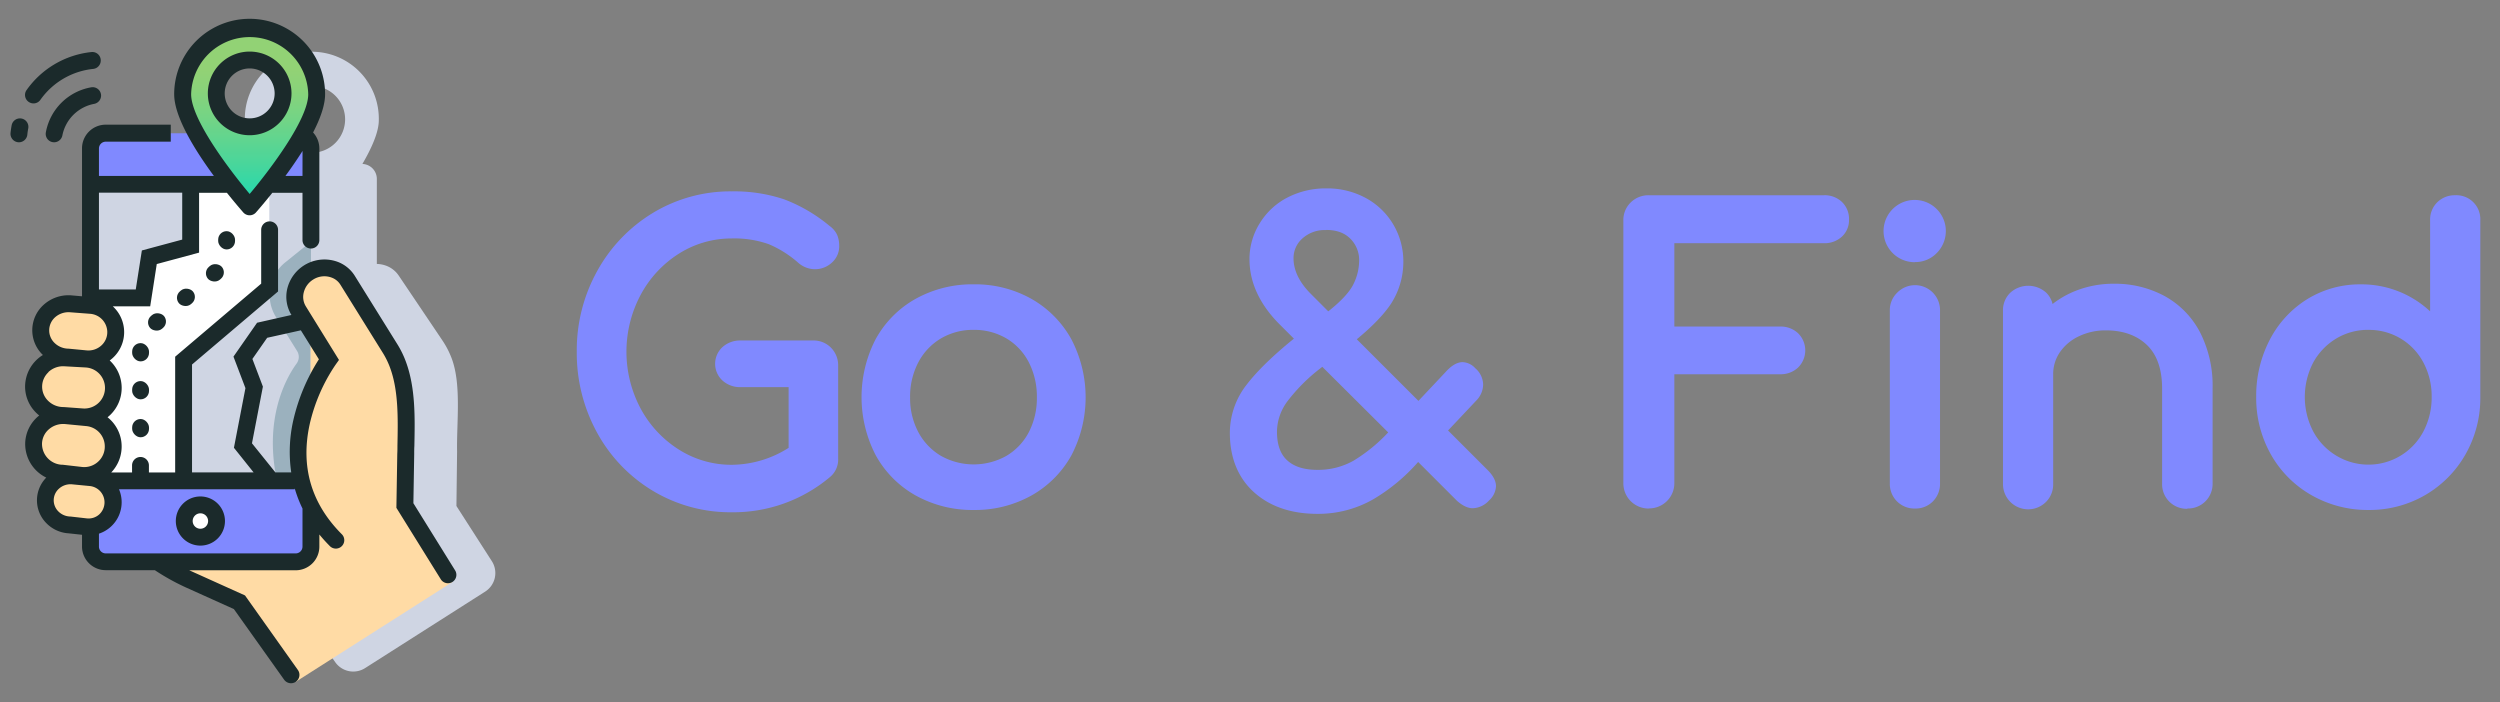
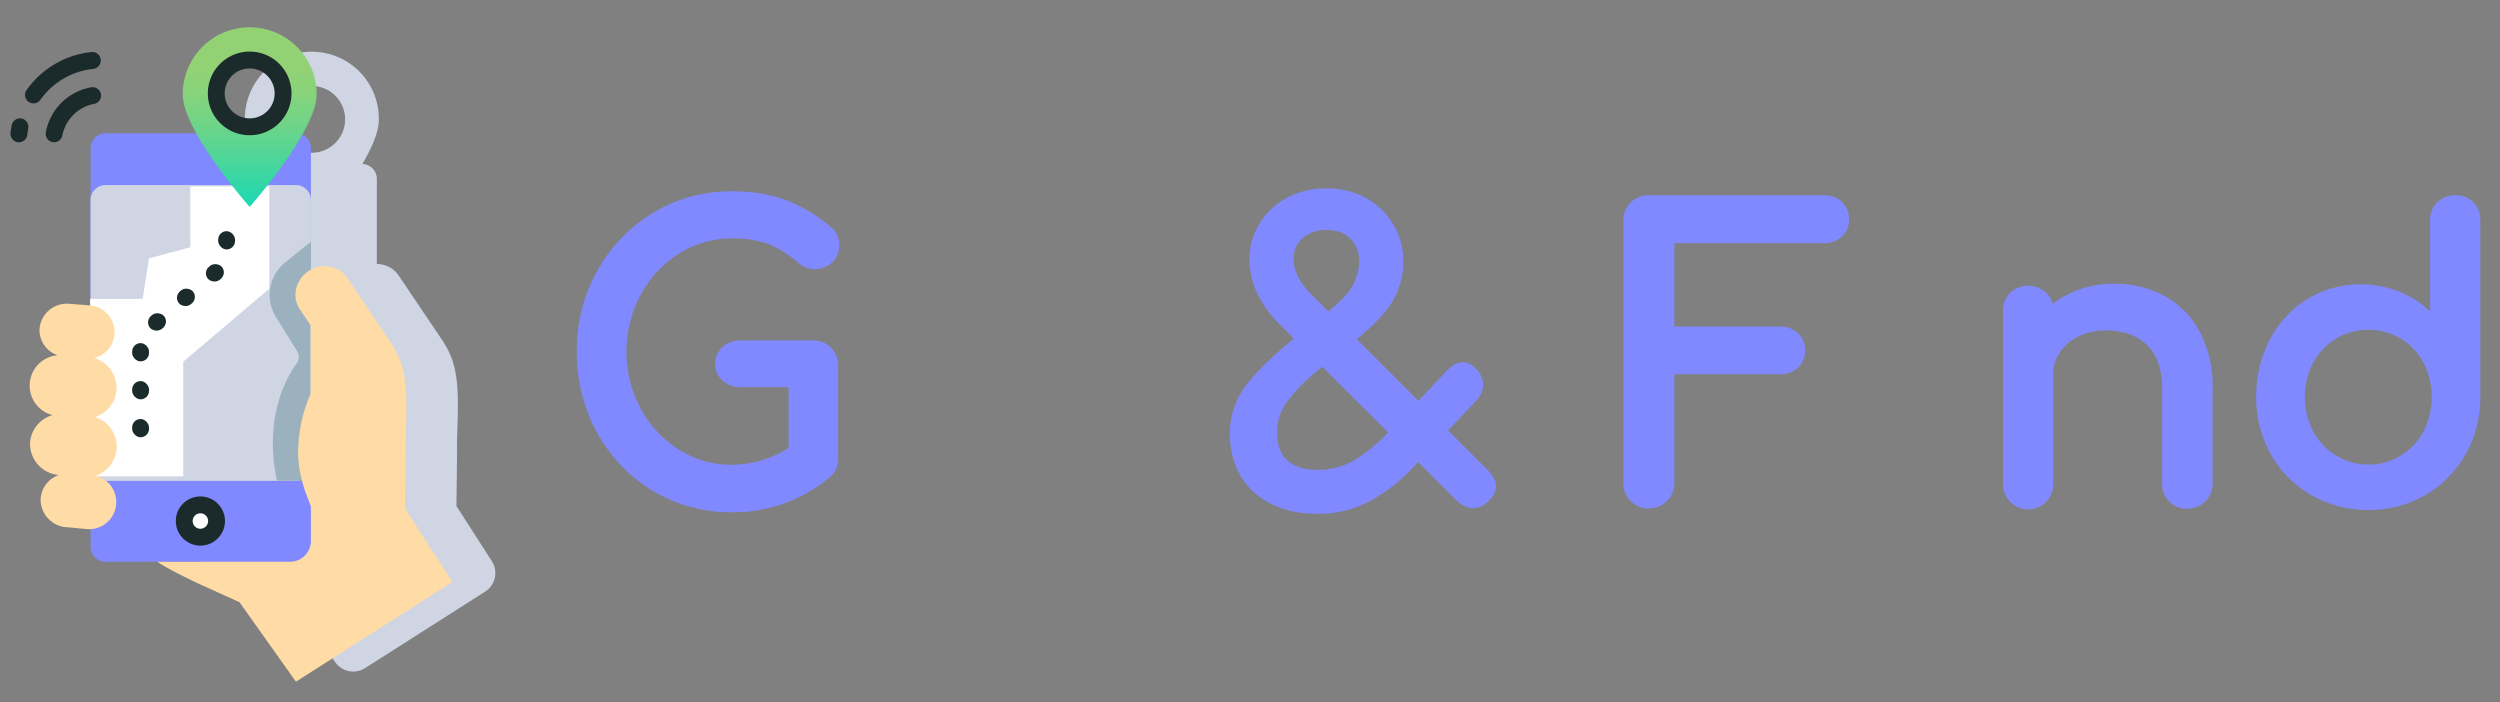
<svg xmlns="http://www.w3.org/2000/svg" viewBox="0 0 762 214">
  <rect x="0" y="0" width="762" height="214" fill="#808080" stroke="none" />
  <defs>
    <linearGradient id="a" x1="76.1" y1="63.06" x2="76.1" y2="8.32" gradientUnits="userSpaceOnUse">
      <stop offset="0" stop-color="#19d9b4" />
      <stop offset="0.23" stop-color="#47d69c" />
      <stop offset="0.47" stop-color="#70d487" />
      <stop offset="0.65" stop-color="#89d37a" />
      <stop offset="0.76" stop-color="#92d275" />
    </linearGradient>
  </defs>
  <title>Go-Find-Logo</title>
  <path d="M47.7,165.14l36,15.45,5,2.27,13.5,19a6.71,6.71,0,0,0,9.09,1.77l36.61-23.32a6.71,6.71,0,0,0,2-9.29l-10.78-16.79.2-16.59c-.18-8.94,1.44-20.9-1.85-28.92A26.09,26.09,0,0,0,135,104l-2.31-3.44L121.47,83.91a7.92,7.92,0,0,0-4-3,8.78,8.78,0,0,0-2.61-.46V54.54a4.57,4.57,0,0,0-4.4-4.57c2.85-4.89,5-9.72,5-13.33a20.42,20.42,0,1,0-40.83,0c0,3.61,2.1,8.43,5,13.32H52.28a4.58,4.58,0,0,0-4.58,4.58v110.6ZM95,26.2A10.18,10.18,0,1,1,84.83,36.38,10.18,10.18,0,0,1,95,26.2Z" style="fill:#cfd5e3" />
  <path d="M90.19,171.25h-58a4.59,4.59,0,0,1-4.59-4.59V45.19a4.59,4.59,0,0,1,4.59-4.58h58a4.58,4.58,0,0,1,4.58,4.58V166.66A4.58,4.58,0,0,1,90.19,171.25Z" style="fill:#8089ff" />
  <path d="M90.19,146.56h-58A4.59,4.59,0,0,1,27.59,142V61a4.6,4.6,0,0,1,4.59-4.59h58A4.59,4.59,0,0,1,94.77,61V142A4.58,4.58,0,0,1,90.19,146.56Z" style="fill:#cfd5e3" />
  <polygon points="55.86 145.18 55.86 110.24 82.08 87.98 82.08 62.87 82.08 56.82 58 56.82 58 75.36 45.41 78.75 43.48 91.12 27.49 91.12 27.49 145.18 55.86 145.18" style="fill:#fff" />
  <path d="M94.79,73.64,86.91,80A12.74,12.74,0,0,0,84.1,96.61L90.56,107a3.38,3.38,0,0,1-.13,3.77c-4.2,5.78-9.81,18.1-6,35.76H94.77l-.1-37.18Z" style="fill:#9bb1be" />
  <path d="M76.1,8.32A20.41,20.41,0,0,0,55.69,28.73C55.69,40,76.1,63.06,76.1,63.06S96.52,40,96.52,28.73A20.41,20.41,0,0,0,76.1,8.32Zm0,30.33A10.18,10.18,0,1,1,86.28,28.47,10.18,10.18,0,0,1,76.1,38.65Z" style="fill:url(#a)" />
  <circle cx="61.08" cy="158.9" r="4.92" style="fill:#fff" />
  <path d="M29.18,145a9.43,9.43,0,0,0,6.39-9.07h0A9.46,9.46,0,0,0,29,127.13,9.45,9.45,0,0,0,35.53,118h0a9.48,9.48,0,0,0-6.86-8.87,8.18,8.18,0,0,0,6.26-8.06h0a8.24,8.24,0,0,0-7.68-8l-2-.16-4.37-.33a8.36,8.36,0,0,0-8.85,7.81h0a8.16,8.16,0,0,0,5.53,7.89A9.29,9.29,0,0,0,16,126.53a9.43,9.43,0,0,0-6.85,8.59,9.58,9.58,0,0,0,8.75,9.67,8.24,8.24,0,0,0-5.52,7.38,8.47,8.47,0,0,0,8.36,8.55l5.6.53A8.27,8.27,0,0,0,29.18,145Z" style="fill:#ffdba5" />
  <path d="M123.44,154.94l.2-16.58c-.17-9,1.44-20.9-1.85-28.93a26.38,26.38,0,0,0-2.48-4.7L117,101.3,105.76,84.6a7.81,7.81,0,0,0-4-3A8.77,8.77,0,0,0,94,82.64a8.9,8.9,0,0,0-3.79,5.64,7.93,7.93,0,0,0,1.18,6l3.29,4.89V120a44.69,44.69,0,0,0-3.78,19.62,40.76,40.76,0,0,0,2.63,11.53l1.25,3.22v10.43a6.43,6.43,0,0,1-6.43,6.44H48c3,2.09,9.07,5,12.36,6.59L73,183.55l17.2,24.23,47.69-30.38Z" style="fill:#ffdba5" />
  <path d="M76.1,41.22A12.75,12.75,0,1,1,88.85,28.47,12.76,12.76,0,0,1,76.1,41.22Zm0-20.36a7.61,7.61,0,1,0,7.61,7.61A7.63,7.63,0,0,0,76.1,20.86Z" style="fill:#1b2a2b" />
-   <path d="M126,153.38l.25-15c0-.82,0-1.64.05-2.46.18-8.69.36-17.67-2.57-25.63a29.06,29.06,0,0,0-2.58-5.31l-13-20.89A10.5,10.5,0,0,0,103,79.84,11.66,11.66,0,0,0,87.56,88a10.6,10.6,0,0,0,1.27,8L78.36,98.37l-7.2,10.33,3.65,9.6L71.3,136.48l6,7.51H58.53V111.1L84.75,88.84V70.05a2.57,2.57,0,0,0-2.57-2.57h0a2.57,2.57,0,0,0-2.57,2.57V86.46L53.39,108.72V144h-8v-2.14a2.57,2.57,0,0,0-2.57-2.57h0a2.57,2.57,0,0,0-2.57,2.57V144H33.91a11.39,11.39,0,0,0,3.17-7.88h0a11.35,11.35,0,0,0-4.3-8.94c.29-.23.58-.48.85-.74a11.44,11.44,0,0,0-.19-16.57,10.67,10.67,0,0,0,.94-16.5h11.4l2-12.89L60.68,77V58.76h8.48c2.47,3.1,4.41,5.32,5,6h0a2.58,2.58,0,0,0,3.85,0h0c.6-.69,2.54-2.91,5-6H92.2V73.18a2.57,2.57,0,0,0,2.57,2.57h0a2.57,2.57,0,0,0,2.57-2.57V45.26a7.25,7.25,0,0,0-1.91-4.88c2.18-4.22,3.66-8.32,3.66-11.65a23,23,0,0,0-46,0c0,6.89,6.34,17.07,12.1,24.89H30.16V45.26a2.08,2.08,0,0,1,2.08-2.08H52.05V38H32.24A7.22,7.22,0,0,0,25,45.26V90.31L21.45,90h-.1a11.3,11.3,0,0,0-7.93,2.8A10.41,10.41,0,0,0,12.87,108c.06.07.14.13.21.2a11.36,11.36,0,0,0-5.43,9.44A11.16,11.16,0,0,0,11,125.79a10.76,10.76,0,0,0,.95.84l-.38.32a11.15,11.15,0,0,0-3.88,7.85,11.37,11.37,0,0,0,6.41,10.77,9.89,9.89,0,0,0-.17,13.68,10.35,10.35,0,0,0,7,3.31L25,163v3.57a7.22,7.22,0,0,0,7.22,7.22H47.19A69.12,69.12,0,0,0,56.54,179l14.75,6.65L86.6,207.17a2.58,2.58,0,0,0,3.59.61h0a2.56,2.56,0,0,0,.6-3.58L74.68,181.49l-16-7.22-1-.45H90.12a7.22,7.22,0,0,0,7.22-7.22v-3.69q1.45,1.78,3.2,3.54a2.57,2.57,0,0,0,3.73-.08h0a2.56,2.56,0,0,0-.07-3.52c-9.33-9.33-12.63-20.58-9.82-33.49a53.38,53.38,0,0,1,7.94-18.25l1-1.4L93.22,93.38a5.48,5.48,0,0,1-.65-4.18,6.43,6.43,0,0,1,2.9-4,6.35,6.35,0,0,1,5.64-.58,5.29,5.29,0,0,1,2.66,2.18l13,20.89a24.71,24.71,0,0,1,2.12,4.38c2.59,7,2.42,15.54,2.25,23.74,0,.84,0,1.66-.05,2.48l-.27,16.5,13.53,21.77a2.58,2.58,0,0,0,3.54.83h0a2.56,2.56,0,0,0,.83-3.53ZM92.2,53.62H87c1.75-2.37,3.55-5,5.21-7.61ZM58.26,28.73a17.85,17.85,0,0,1,35.69,0c0,7.58-11.52,22.86-17.85,30.39C69.77,51.59,58.26,36.32,58.26,28.73Zm-28.1,30H55.54v14.3l-12.3,3.31L41.38,88.22H30.16V58.76ZM16.82,96.68a6.18,6.18,0,0,1,4.1-1.52h.19l6.29.48a5.65,5.65,0,0,1,5.3,5.49,5.45,5.45,0,0,1-1.78,4.15,5.84,5.84,0,0,1-4.51,1.52l-5.51-.53h-.15a6.16,6.16,0,0,1-4.21-1.83A5.29,5.29,0,0,1,15,100.5,5.35,5.35,0,0,1,16.82,96.68Zm-2.09,16.74a6.57,6.57,0,0,1,4.56-1.79h.05L26,112A6.25,6.25,0,0,1,32,118h0a6.27,6.27,0,0,1-6.71,6.5l-5.87-.43h-.15a6.6,6.6,0,0,1-4.61-1.91,6,6,0,0,1,.12-8.72Zm-1.92,21.66a6,6,0,0,1,2.11-4.25,6.64,6.64,0,0,1,4.35-1.6h.34l6.67.64a6.23,6.23,0,0,1,5.66,6.23,6.17,6.17,0,0,1-2.09,4.67A6.23,6.23,0,0,1,25,142.33l-5.84-.67-.16,0A6.37,6.37,0,0,1,12.81,135.08ZM26.42,158l-5-.57h-.15a5.28,5.28,0,0,1-3.6-1.67,4.8,4.8,0,0,1-1.29-3.52,4.74,4.74,0,0,1,1.67-3.36,5.22,5.22,0,0,1,3.45-1.28h.26l5.68.55a5,5,0,0,1,2.82,8.63A4.85,4.85,0,0,1,26.42,158ZM92.2,166.6a2.08,2.08,0,0,1-2.08,2.08H32.24a2.08,2.08,0,0,1-2.08-2.08v-3.94a10.08,10.08,0,0,0,6.11-13.53H89.82v-.32A37.66,37.66,0,0,0,92.2,155V166.6Zm5-57.08a58.74,58.74,0,0,0-7.8,18.57,43.33,43.33,0,0,0-.63,15.9H83.94l-7.14-8.87,3.33-17.28-3.2-8.43,4.5-6.45,10.27-2.28Z" style="fill:#1b2a2b" />
  <path d="M61.08,151.32a7.49,7.49,0,1,0,7.49,7.49A7.5,7.5,0,0,0,61.08,151.32Zm0,9.84a2.35,2.35,0,1,1,2.35-2.35A2.35,2.35,0,0,1,61.08,161.16Z" style="fill:#1b2a2b" />
  <rect x="66.5" y="70.46" width="5.14" height="5.57" rx="2.57" style="fill:#1b2a2b" />
  <rect x="40.28" y="104.58" width="5.14" height="5.57" rx="2.57" style="fill:#1b2a2b" />
  <rect x="45.07" y="95.55" width="5.57" height="5.14" rx="2.57" transform="translate(-52.12 54.28) rotate(-40.32)" style="fill:#1b2a2b" />
  <rect x="40.28" y="127.71" width="5.14" height="5.57" rx="2.57" style="fill:#1b2a2b" />
  <rect x="62.71" y="80.58" width="5.57" height="5.14" rx="2.57" transform="translate(-38.24 62.14) rotate(-40.32)" style="fill:#1b2a2b" />
  <rect x="40.28" y="116.15" width="5.14" height="5.57" rx="2.57" style="fill:#1b2a2b" />
  <rect x="53.89" y="88.06" width="5.57" height="5.14" rx="2.57" transform="translate(-45.19 58.22) rotate(-40.33)" style="fill:#1b2a2b" />
  <path d="M16.53,43.37h-.05a2.56,2.56,0,0,1-2.51-3A17.05,17.05,0,0,1,27.81,26.61a2.58,2.58,0,0,1,3,2.4h0a2.59,2.59,0,0,1-2.11,2.65,12.19,12.19,0,0,0-9.68,9.57A2.58,2.58,0,0,1,16.53,43.37Z" style="fill:#1b2a2b" />
  <path d="M8.94,31.18h0a2.56,2.56,0,0,1-.87-3.68A27.72,27.72,0,0,1,27.93,15.86a2.56,2.56,0,0,1,2.78,2.56h0A2.56,2.56,0,0,1,28.44,21a22.55,22.55,0,0,0-16.16,9.47A2.55,2.55,0,0,1,8.94,31.18Z" style="fill:#1b2a2b" />
-   <path d="M5.77,43.37h0a2.59,2.59,0,0,1-2.56-2.86c.08-.78.2-1.55.34-2.32a2.58,2.58,0,0,1,3.27-2h0a2.58,2.58,0,0,1,1.78,3c-.12.62-.21,1.24-.27,1.87A2.59,2.59,0,0,1,5.77,43.37Z" style="fill:#1b2a2b" />
+   <path d="M5.77,43.37a2.59,2.59,0,0,1-2.56-2.86c.08-.78.2-1.55.34-2.32a2.58,2.58,0,0,1,3.27-2h0a2.58,2.58,0,0,1,1.78,3c-.12.62-.21,1.24-.27,1.87A2.59,2.59,0,0,1,5.77,43.37Z" style="fill:#1b2a2b" />
  <path d="M223,156.14a45.91,45.91,0,0,1-23.92-6.48,46.88,46.88,0,0,1-17.06-17.73,50.42,50.42,0,0,1-6.22-24.75,49.76,49.76,0,0,1,6.23-24.58,47.38,47.38,0,0,1,17-17.72A45.59,45.59,0,0,1,223,58.33a47.63,47.63,0,0,1,16.07,2.45,48.24,48.24,0,0,1,13.75,8.06,7,7,0,0,1,2.37,2.82,8.47,8.47,0,0,1,.6,3.29,6.61,6.61,0,0,1-2.25,5.11,7.54,7.54,0,0,1-5.16,2,7.84,7.84,0,0,1-5-1.9,33.1,33.1,0,0,0-9-5.71A31.3,31.3,0,0,0,223,72.68,29.92,29.92,0,0,0,207,77.27a33.51,33.51,0,0,0-11.71,12.57,36.84,36.84,0,0,0,0,34.73A33.56,33.56,0,0,0,207,137.08,29.9,29.9,0,0,0,223,141.67a32.68,32.68,0,0,0,17.37-5.17V118H225.74a7.93,7.93,0,0,1-5.51-2,6.91,6.91,0,0,1,0-10.22,8,8,0,0,1,5.51-2h22.08a7.45,7.45,0,0,1,5.46,2.19,7.63,7.63,0,0,1,2.19,5.58v28.22a6.89,6.89,0,0,1-2.49,5.63A45.76,45.76,0,0,1,223,156.14Z" style="fill:#8089ff" />
-   <path d="M296.81,155.44a35.54,35.54,0,0,1-17.68-4.4,31.4,31.4,0,0,1-12.2-12.26,38.46,38.46,0,0,1,0-35.46,31.33,31.33,0,0,1,12.2-12.26,35.54,35.54,0,0,1,17.68-4.4,35,35,0,0,1,17.51,4.4,31.86,31.86,0,0,1,12.18,12.25,38.21,38.21,0,0,1,.07,35.47A31.6,31.6,0,0,1,314.44,151,35.17,35.17,0,0,1,296.81,155.44Zm0-54.9a19.26,19.26,0,0,0-10,2.61,18.36,18.36,0,0,0-6.89,7.27,22.35,22.35,0,0,0-2.52,10.69,22,22,0,0,0,2.51,10.61,18.47,18.47,0,0,0,6.9,7.23,20.42,20.42,0,0,0,19.94,0,18.17,18.17,0,0,0,6.83-7.21,22.58,22.58,0,0,0,2.46-10.63,22.84,22.84,0,0,0-2.47-10.7,18,18,0,0,0-6.82-7.26A19.29,19.29,0,0,0,296.81,100.54Z" style="fill:#8089ff" />
  <path d="M401.52,156.62c-7.93,0-14.42-2.21-19.27-6.56s-7.39-10.48-7.39-18.09A23.83,23.83,0,0,1,380,117.22c3.17-4.13,8-8.84,14.38-14l-4.8-4.8c-5.8-6-8.74-12.51-8.74-19.45A20.65,20.65,0,0,1,384,68a21.41,21.41,0,0,1,8.42-7.8,25.37,25.37,0,0,1,11.85-2.78,24.61,24.61,0,0,1,12,2.92,21.8,21.8,0,0,1,8.41,8.09,22.05,22.05,0,0,1,3.06,11.4A23.6,23.6,0,0,1,424,92.55c-2.13,3.24-5.64,6.89-10.45,10.86l18.79,18.78,8.29-8.81c1.81-2,3.52-3,5.2-3a5.54,5.54,0,0,1,3.87,1.89,6.72,6.72,0,0,1,2.36,4.93,7.06,7.06,0,0,1-2.09,4.89l-8.6,9.12,12,12c1.76,1.75,2.61,3.4,2.61,5a6.26,6.26,0,0,1-2.13,4.34,7,7,0,0,1-4.93,2.36c-1.53,0-3.12-.75-4.87-2.3l-11.8-11.8a55.92,55.92,0,0,1-13.75,11.41A33.7,33.7,0,0,1,401.52,156.62Zm1.11-44.49a53.92,53.92,0,0,0-10.12,10.05,15.78,15.78,0,0,0-3.29,9.32c0,4,1,6.84,3.08,8.78s5.18,2.93,9.22,2.93a21.9,21.9,0,0,0,11.05-2.8,49.69,49.69,0,0,0,10.55-8.61l-20.09-20Zm1.6-42A10.11,10.11,0,0,0,397,72.66a7.94,7.94,0,0,0-2.73,6.07c0,3.7,1.79,7.37,5.31,10.88l5.27,5.28.18-.13c3.6-2.87,6.08-5.5,7.31-7.78a16.44,16.44,0,0,0,1.93-7.47,9.18,9.18,0,0,0-2.66-6.73C409.85,71,407.43,70.09,404.23,70.09Z" style="fill:#8089ff" />
  <path d="M502.57,155a7.67,7.67,0,0,1-7.77-7.76V67.28a7.46,7.46,0,0,1,2.27-5.6,7.65,7.65,0,0,1,5.5-2.17h53.36a7.62,7.62,0,0,1,5.5,2.05,7.14,7.14,0,0,1,2.15,5.36,6.82,6.82,0,0,1-2.17,5.21,7.77,7.77,0,0,1-5.48,2H510.34V99.53h32.25a7.71,7.71,0,0,1,5.42,2,7.34,7.34,0,0,1,0,10.54,7.68,7.68,0,0,1-5.42,2H510.34V147.2a7.67,7.67,0,0,1-7.77,7.76Z" style="fill:#8089ff" />
-   <path d="M583.67,155a7.47,7.47,0,0,1-7.65-7.65V94.78a7.38,7.38,0,0,1,2.21-5.54,7.62,7.62,0,0,1,13.09,5.54v52.53a7.58,7.58,0,0,1-2.11,5.45A7.4,7.4,0,0,1,583.67,155Zm0-75.08a9.49,9.49,0,1,1,6.64-2.78A9.08,9.08,0,0,1,583.67,79.88Z" style="fill:#8089ff" />
  <path d="M666.66,155.08a7.48,7.48,0,0,1-7.65-7.65v-29c0-5.88-1.56-10.35-4.63-13.28s-7.23-4.45-12.51-4.45a18.64,18.64,0,0,0-8.31,1.84,14.4,14.4,0,0,0-5.75,4.88,11.77,11.77,0,0,0-2,6.76v33.29a7.56,7.56,0,0,1-2.11,5.44,7.68,7.68,0,0,1-13.19-5.44V94.78a7.38,7.38,0,0,1,2.21-5.54,8.14,8.14,0,0,1,11,0,7.08,7.08,0,0,1,1.9,3.42,28.55,28.55,0,0,1,7-4,31.48,31.48,0,0,1,11.7-2.18,31.84,31.84,0,0,1,15.42,3.74,26.67,26.67,0,0,1,10.8,11,35.77,35.77,0,0,1,3.86,17.12v29a7.48,7.48,0,0,1-7.65,7.65Z" style="fill:#8089ff" />
  <path d="M721.91,155.44a34.45,34.45,0,0,1-17.4-4.53,32.71,32.71,0,0,1-12.35-12.41A35,35,0,0,1,687.69,121a37,37,0,0,1,4.15-17.47,31.62,31.62,0,0,1,11.44-12.37,30.59,30.59,0,0,1,16.27-4.49A30.62,30.62,0,0,1,740.7,94.9V67.16a7.37,7.37,0,0,1,2.21-5.54,7.56,7.56,0,0,1,5.44-2.11A7.3,7.3,0,0,1,756,67.16V121a34.63,34.63,0,0,1-4.53,17.52A33.46,33.46,0,0,1,739.2,150.9,33.79,33.79,0,0,1,721.91,155.44Zm0-54.9a18.73,18.73,0,0,0-9.84,2.66,19.36,19.36,0,0,0-7,7.3,22.78,22.78,0,0,0,0,21,19.21,19.21,0,0,0,7,7.36,18.91,18.91,0,0,0,26.58-7.35A22.17,22.17,0,0,0,741.17,121a21.82,21.82,0,0,0-2.52-10.5,18.66,18.66,0,0,0-16.74-9.95Z" style="fill:#8089ff" />
</svg>